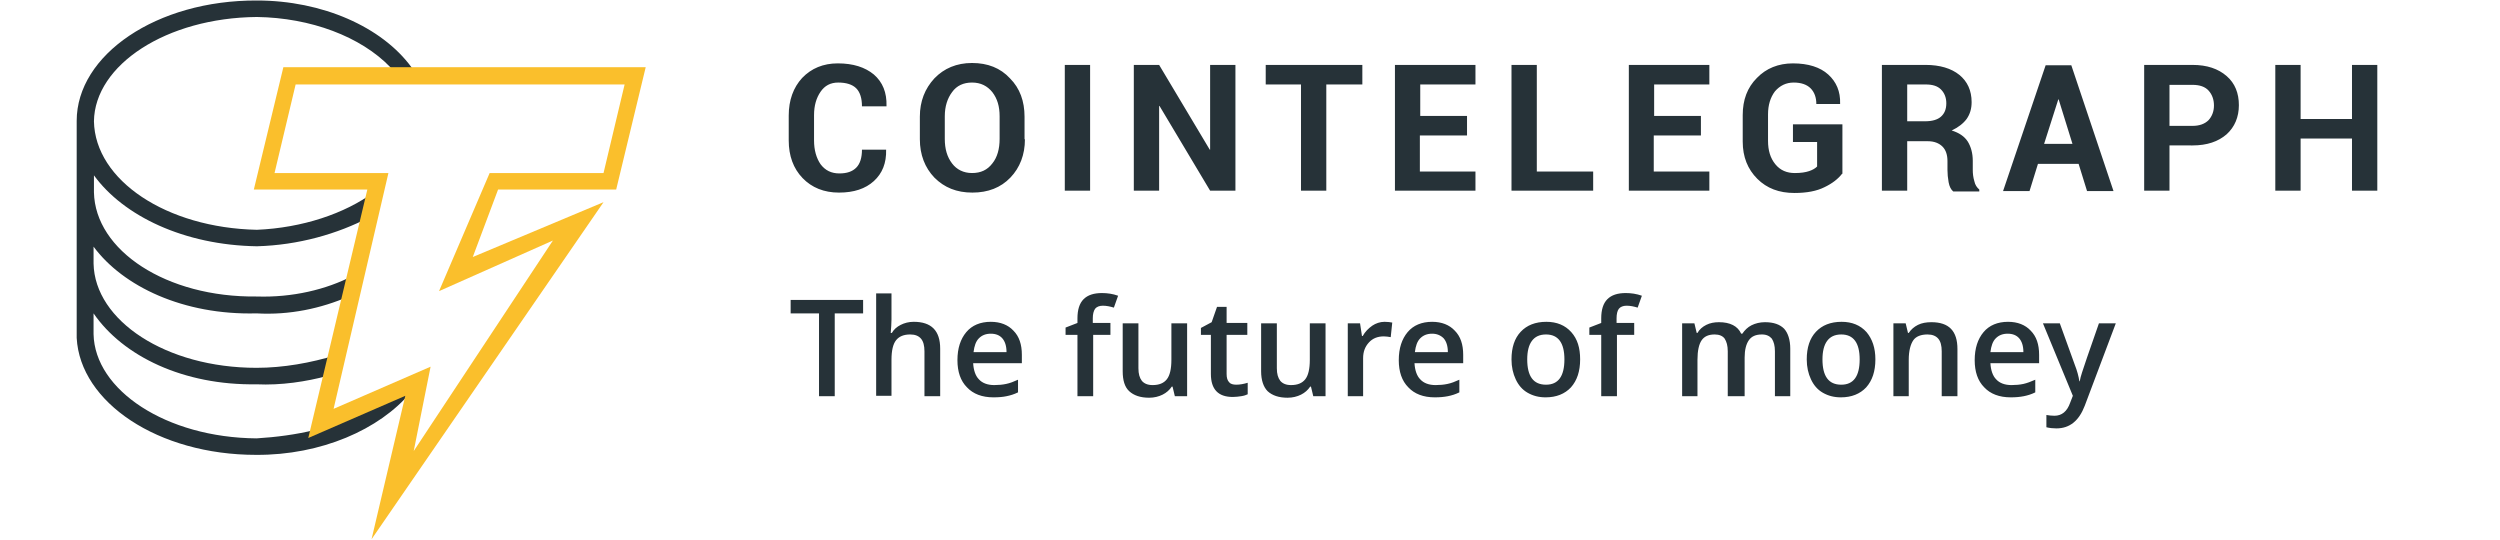
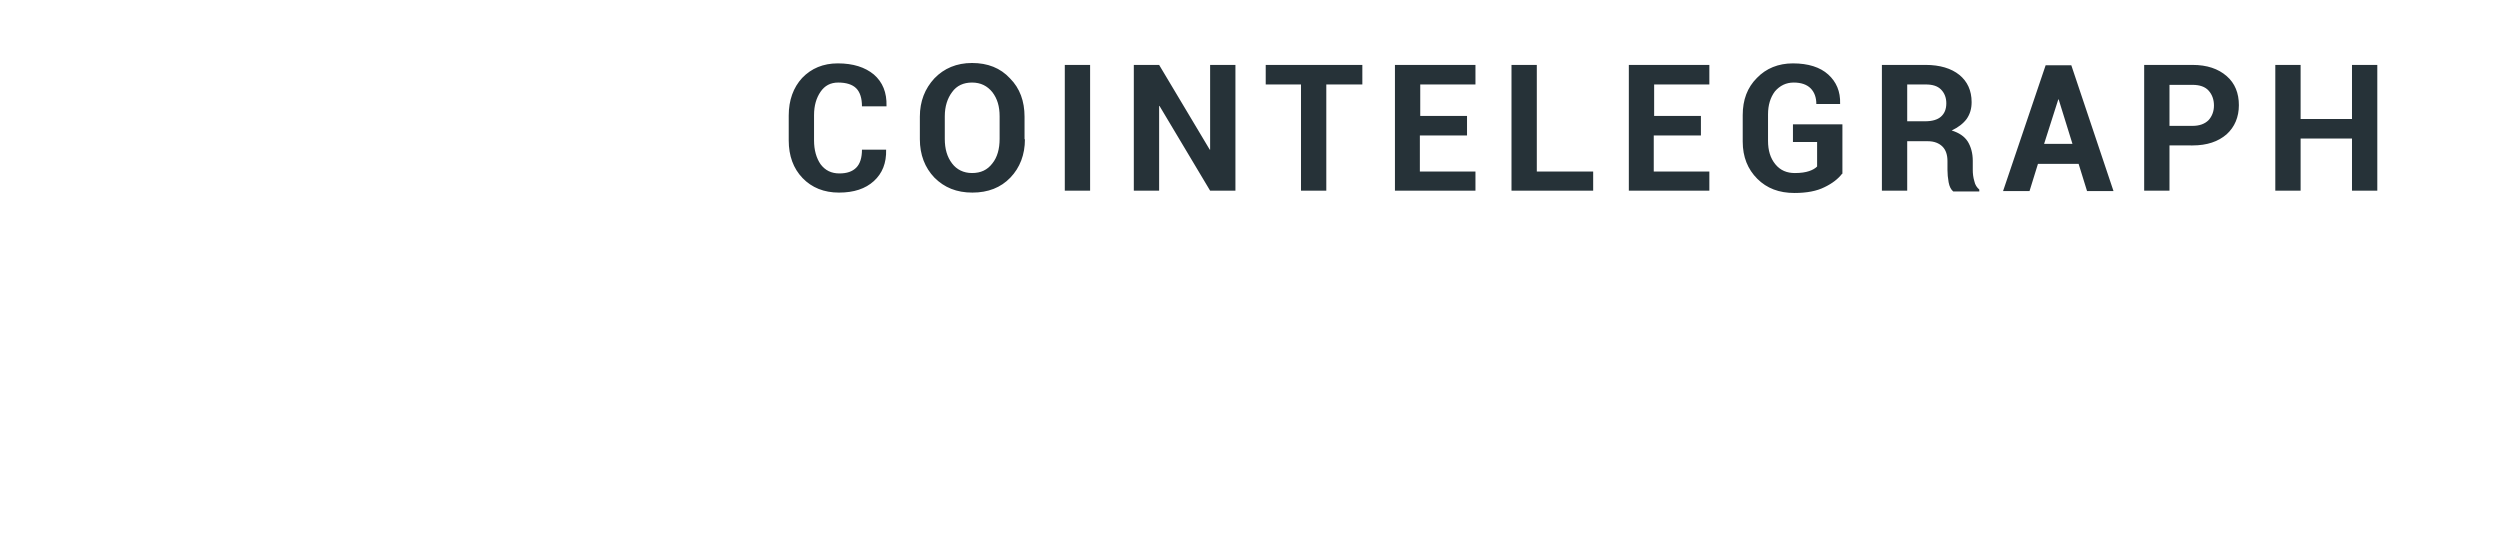
<svg xmlns="http://www.w3.org/2000/svg" version="1.1" id="layer" x="0px" y="0px" viewBox="0 251.672 652 140.832" style="enable-background:new 0 0 652 652;" xml:space="preserve">
  <style type="text/css">
	.st0{fill:#263238;}
	.st1{fill:#FABF2C;}
</style>
  <g id="Page-1">
    <g id="CT-logo-BlackYellow-tag">
      <g id="Atoms_x2F_Icons_x2F_logos_x2F_CT-GY-icon">
        <g id="Group">
-           <path id="Shape" class="st0" d="M107.1,354l-25,10.9v-1.1c-4.8,1.2-10.2,1.9-15.2,2.2c-23.6-0.2-42.2-12.6-42.5-27.2v-5.4      c7.7,11.2,23.5,18.8,42.5,18.5c6.4,0.3,13-0.7,18.5-2.2l2.2-5.4c-6.5,2-13.7,3.3-20.7,3.3c-23.6,0-42.2-12.3-42.5-27.2v-4.4      c7.7,10.4,23.5,17.9,42.5,17.4c8.6,0.5,16.9-1.3,24-4.4l1.1-5.4c-6.9,3.6-15.8,5.7-25,5.4c-23.6,0.3-42.2-12-42.5-27.2v-4.4      c7.7,10.6,23.5,18.2,42.5,18.5c10.8-0.3,21-3.2,29.4-7.6l1.1-6.5c-7.6,5.6-18.7,9.3-30.5,9.8c-23.6-0.5-42.2-12.9-42.5-28.3      c0.2-14.7,18.9-27,42.5-27.2c14,0.2,27.1,5.1,34.8,13.1l0.8,1.3l5.5,0l-0.8-1.3c-7.7-10.5-23.2-17.4-40.3-17.4      C40.8,251.7,20,266,20,283.2v1.1v55.5c0.9,16.8,21.2,30.5,46.8,30.5C83.7,370.4,99,363.7,107.1,354z" />
-           <path id="Shape_1_" class="st1" d="M96.9,392.3l8.8-37.4l-25.3,11l15.4-64.8H66.2l7.7-31.9h94.5l-7.7,31.9h-30.8l-6.6,17.6      l34.1-14.3L96.9,392.3z M112.3,347.3l-4.4,22l36.3-54.9l-29.7,13.2l13.2-30.8h29.7l5.5-23.1H77.1l-5.5,23.1h29.7L87,358.3      L112.3,347.3z" />
-         </g>
+           </g>
      </g>
      <path id="Shape_2_" class="st0" d="M231.1,290.6l0,0.1c0.1,3.5-1,6.2-3.2,8.2s-5.2,3-9.1,3c-3.9,0-7.1-1.3-9.5-3.8    s-3.6-5.8-3.6-9.8v-6.5c0-4,1.2-7.3,3.5-9.8c2.4-2.5,5.5-3.8,9.3-3.8c4,0,7.1,1,9.4,2.9c2.3,2,3.4,4.7,3.3,8.2l0,0.1h-6.4    c0-2.1-0.5-3.7-1.5-4.7c-1-1-2.6-1.5-4.7-1.5c-2,0-3.5,0.8-4.6,2.4s-1.7,3.6-1.7,6.1v6.6c0,2.5,0.6,4.6,1.7,6.2    c1.2,1.6,2.8,2.4,4.9,2.4c2,0,3.4-0.5,4.4-1.5s1.5-2.6,1.5-4.7H231.1z M267.3,288c0,4-1.3,7.4-3.8,10s-5.8,3.9-9.9,3.9    c-4.1,0-7.3-1.3-9.9-3.9c-2.5-2.6-3.8-6-3.8-10v-5.9c0-4,1.3-7.3,3.8-10c2.5-2.6,5.8-4,9.8-4c4.1,0,7.4,1.3,9.9,4    c2.6,2.6,3.8,6,3.8,10V288z M260.7,282c0-2.6-0.6-4.6-1.9-6.3c-1.3-1.6-3-2.5-5.3-2.5c-2.2,0-4,0.8-5.2,2.5    c-1.2,1.6-1.9,3.7-1.9,6.3v5.9c0,2.6,0.6,4.7,1.9,6.4c1.2,1.6,3,2.5,5.2,2.5c2.3,0,4-0.8,5.3-2.5c1.3-1.6,1.9-3.8,1.9-6.4V282z     M284.3,301.4h-6.6v-32.8h6.6V301.4z M322.2,301.4h-6.6l-13.2-22.1l-0.1,0v22.1h-6.6v-32.8h6.6l13.2,22.1l0.1,0v-22.1h6.6V301.4z     M355.3,273.7h-9.4v27.7h-6.6v-27.7h-9.2v-5.1h25.2V273.7z M382.5,287h-12.2v9.4h14.5v5h-21v-32.8h21v5.1h-14.4v8.2h12.2V287z     M400.8,296.4h14.7v5h-21.3v-32.8h6.6V296.4z M443.5,287h-12.2v9.4h14.5v5h-21v-32.8h21v5.1h-14.4v8.2h12.2V287z M480.4,297    c-1,1.3-2.5,2.5-4.6,3.5c-2,1-4.6,1.5-7.8,1.5c-4,0-7.2-1.2-9.7-3.7s-3.8-5.7-3.8-9.7v-6.9c0-4,1.2-7.2,3.7-9.7    c2.4-2.5,5.6-3.8,9.4-3.8c4,0,7.1,1,9.2,2.9c2.1,1.9,3.2,4.4,3.1,7.6l0,0.1h-6.2c0-1.7-0.5-3.1-1.5-4.1c-1-1-2.5-1.5-4.4-1.5    c-2,0-3.6,0.8-4.9,2.3c-1.2,1.6-1.8,3.6-1.8,6v6.9c0,2.5,0.6,4.5,1.9,6.1c1.3,1.6,3,2.3,5.1,2.3c1.6,0,2.8-0.2,3.7-0.5    c0.9-0.3,1.6-0.7,2.1-1.2v-6.4h-6.3v-4.6h12.9V297z M497.4,288.3v13.1h-6.6v-32.8h11.4c3.7,0,6.7,0.9,8.8,2.6    c2.1,1.7,3.2,4.1,3.2,7.1c0,1.7-0.4,3.1-1.3,4.4c-0.9,1.2-2.2,2.2-3.9,3c1.9,0.6,3.3,1.5,4.2,2.9c0.8,1.3,1.3,3,1.3,5v2.4    c0,0.9,0.1,1.9,0.4,2.9c0.2,1,0.7,1.7,1.3,2.2v0.5h-6.8c-0.6-0.5-1-1.3-1.2-2.4c-0.2-1.1-0.3-2.2-0.3-3.2v-2.3    c0-1.6-0.4-2.9-1.3-3.8c-0.9-0.9-2.2-1.4-3.8-1.4H497.4z M497.4,283.3h4.7c1.8,0,3.2-0.4,4.1-1.2s1.4-1.9,1.4-3.5    c0-1.5-0.5-2.7-1.4-3.6c-0.9-0.9-2.2-1.3-4-1.3h-4.8V283.3z M542.1,294.4h-10.6l-2.2,7.1h-6.9l11.1-32.8h6.7l11,32.8h-6.9    L542.1,294.4z M533.1,289.2h7.4l-3.6-11.6h-0.1L533.1,289.2z M565.8,289.5v11.9h-6.6v-32.8h12.6c3.8,0,6.7,1,8.9,2.9    s3.2,4.5,3.2,7.6c0,3.1-1.1,5.7-3.2,7.6c-2.2,1.9-5.1,2.9-8.9,2.9H565.8z M565.8,284.5h6c1.8,0,3.2-0.5,4.2-1.5    c0.9-1,1.4-2.3,1.4-3.8c0-1.6-0.5-2.9-1.4-3.9c-0.9-1-2.3-1.5-4.2-1.5h-6V284.5z M620,301.4h-6.6v-13.6h-13.4v13.6h-6.6v-32.8h6.6    v14.1h13.4v-14.1h6.6V301.4z" />
      <g id="Tag_x2F_The-future-of-money-_x2014_-dark-grey" transform="translate(169, 69)">
-         <path id="The-future-of-money" class="st0" d="M48.7,286h-4.1v-21.6h-7.4v-3.5h18.9v3.5h-7.4V286z M76.2,286h-4.1v-11.7     c0-1.5-0.3-2.6-0.9-3.3c-0.6-0.7-1.5-1.1-2.8-1.1c-1.7,0-2.9,0.5-3.7,1.5c-0.8,1-1.2,2.7-1.2,5.1v9.4h-4v-26.7h4v6.8     c0,1.1-0.1,2.2-0.2,3.5h0.3c0.5-0.9,1.3-1.6,2.3-2.1s2.1-0.8,3.4-0.8c4.6,0,6.9,2.3,6.9,7V286z M90.1,286.3c-3,0-5.3-0.9-6.9-2.6     c-1.7-1.7-2.5-4.1-2.5-7.1c0-3.1,0.8-5.5,2.3-7.3c1.5-1.8,3.7-2.7,6.4-2.7c2.5,0,4.5,0.8,5.9,2.3c1.5,1.5,2.2,3.6,2.2,6.3v2.2     H84.8c0.1,1.8,0.6,3.3,1.5,4.2c0.9,1,2.3,1.5,4,1.5c1.1,0,2.2-0.1,3.1-0.3c1-0.2,2-0.6,3.1-1.1v3.3c-1,0.5-2,0.8-3,1     C92.6,286.2,91.4,286.3,90.1,286.3z M89.4,269.7c-1.3,0-2.3,0.4-3.1,1.2c-0.8,0.8-1.2,2-1.4,3.6h8.6c0-1.6-0.4-2.8-1.1-3.6     C91.7,270.1,90.7,269.7,89.4,269.7z M120.7,270h-4.6V286h-4.1V270h-3.1v-1.9l3.1-1.2v-1.2c0-2.2,0.5-3.9,1.6-5s2.7-1.6,4.8-1.6     c1.4,0,2.8,0.2,4.2,0.7l-1.1,3.1c-1-0.3-1.9-0.5-2.9-0.5c-0.9,0-1.6,0.3-2,0.8c-0.4,0.6-0.6,1.4-0.6,2.5v1.2h4.6V270z M137.4,286     l-0.6-2.5h-0.2c-0.6,0.9-1.4,1.6-2.4,2.1s-2.2,0.8-3.5,0.8c-2.3,0-4-0.6-5.2-1.7s-1.7-2.9-1.7-5.2V267h4.1v11.7     c0,1.5,0.3,2.5,0.9,3.3c0.6,0.7,1.5,1.1,2.8,1.1c1.7,0,2.9-0.5,3.7-1.5c0.8-1,1.2-2.7,1.2-5.1V267h4.1v19H137.4z M153.4,283     c1,0,2-0.2,3-0.5v3c-0.4,0.2-1,0.4-1.7,0.5c-0.7,0.1-1.4,0.2-2.2,0.2c-3.8,0-5.7-2-5.7-6V270h-2.6v-1.8l2.8-1.5l1.4-4h2.5v4.2     h5.4v3.1h-5.4v10.2c0,1,0.2,1.7,0.7,2.2C151.9,282.8,152.6,283,153.4,283z M173.5,286l-0.6-2.5h-0.2c-0.6,0.9-1.4,1.6-2.4,2.1     c-1,0.5-2.2,0.8-3.5,0.8c-2.3,0-4-0.6-5.2-1.7c-1.1-1.1-1.7-2.9-1.7-5.2V267h4.1v11.7c0,1.5,0.3,2.5,0.9,3.3     c0.6,0.7,1.5,1.1,2.8,1.1c1.7,0,2.9-0.5,3.7-1.5s1.2-2.7,1.2-5.1V267h4.1v19H173.5z M192.1,266.6c0.8,0,1.5,0.1,2,0.2l-0.4,3.8     c-0.6-0.1-1.2-0.2-1.8-0.2c-1.6,0-2.9,0.5-3.9,1.6c-1,1.1-1.5,2.4-1.5,4.1v9.9h-4v-19h3.2l0.5,3.3h0.2c0.6-1.1,1.5-2,2.5-2.7     C189.8,267,190.9,266.6,192.1,266.6z M205.2,286.3c-3,0-5.3-0.9-6.9-2.6c-1.7-1.7-2.5-4.1-2.5-7.1c0-3.1,0.8-5.5,2.3-7.3     c1.5-1.8,3.7-2.7,6.4-2.7c2.5,0,4.5,0.8,5.9,2.3c1.5,1.5,2.2,3.6,2.2,6.3v2.2h-12.7c0.1,1.8,0.6,3.3,1.5,4.2c0.9,1,2.3,1.5,4,1.5     c1.1,0,2.2-0.1,3.1-0.3c1-0.2,2-0.6,3.1-1.1v3.3c-1,0.5-2,0.8-3,1C207.6,286.2,206.5,286.3,205.2,286.3z M204.5,269.7     c-1.3,0-2.3,0.4-3.1,1.2c-0.8,0.8-1.2,2-1.4,3.6h8.6c0-1.6-0.4-2.8-1.1-3.6C206.7,270.1,205.7,269.7,204.5,269.7z M243.1,276.4     c0,3.1-0.8,5.5-2.4,7.3c-1.6,1.7-3.8,2.6-6.6,2.6c-1.8,0-3.3-0.4-4.7-1.2s-2.4-2-3.1-3.5c-0.7-1.5-1.1-3.2-1.1-5.2     c0-3.1,0.8-5.5,2.4-7.2s3.8-2.6,6.7-2.6c2.7,0,4.9,0.9,6.5,2.7S243.1,273.4,243.1,276.4z M229.3,276.4c0,4.4,1.6,6.6,4.9,6.6     c3.2,0,4.8-2.2,4.8-6.6c0-4.3-1.6-6.5-4.8-6.5c-1.7,0-2.9,0.6-3.7,1.7C229.7,272.7,229.3,274.3,229.3,276.4z M257.3,270h-4.6V286     h-4.1V270h-3.1v-1.9l3.1-1.2v-1.2c0-2.2,0.5-3.9,1.6-5s2.7-1.6,4.8-1.6c1.4,0,2.8,0.2,4.2,0.7l-1.1,3.1c-1-0.3-1.9-0.5-2.9-0.5     c-0.9,0-1.6,0.3-2,0.8s-0.6,1.4-0.6,2.5v1.2h4.6V270z M285.7,286h-4.1v-11.7c0-1.5-0.3-2.5-0.8-3.3c-0.5-0.7-1.4-1.1-2.6-1.1     c-1.6,0-2.7,0.5-3.4,1.5c-0.7,1-1.1,2.7-1.1,5.1v9.5h-4v-19h3.2l0.6,2.5h0.2c0.5-0.9,1.3-1.6,2.3-2.1s2.1-0.7,3.3-0.7     c2.9,0,4.9,1,5.8,3h0.3c0.6-0.9,1.4-1.7,2.4-2.2s2.2-0.8,3.5-0.8c2.3,0,3.9,0.6,5,1.7c1,1.1,1.6,2.9,1.6,5.2V286h-4v-11.7     c0-1.5-0.3-2.5-0.8-3.3c-0.6-0.7-1.4-1.1-2.6-1.1c-1.6,0-2.7,0.5-3.4,1.5c-0.7,1-1.1,2.5-1.1,4.5V286z M320.1,276.4     c0,3.1-0.8,5.5-2.4,7.3c-1.6,1.7-3.8,2.6-6.6,2.6c-1.8,0-3.3-0.4-4.7-1.2c-1.4-0.8-2.4-2-3.1-3.5c-0.7-1.5-1.1-3.2-1.1-5.2     c0-3.1,0.8-5.5,2.4-7.2s3.8-2.6,6.7-2.6c2.7,0,4.9,0.9,6.5,2.7C319.3,271.1,320.1,273.4,320.1,276.4z M306.3,276.4     c0,4.4,1.6,6.6,4.9,6.6c3.2,0,4.8-2.2,4.8-6.6c0-4.3-1.6-6.5-4.8-6.5c-1.7,0-2.9,0.6-3.7,1.7     C306.7,272.7,306.3,274.3,306.3,276.4z M341.5,286h-4.1v-11.7c0-1.5-0.3-2.6-0.9-3.3c-0.6-0.7-1.5-1.1-2.8-1.1     c-1.7,0-3,0.5-3.7,1.5s-1.2,2.7-1.2,5.1v9.5h-4v-19h3.2l0.6,2.5h0.2c0.6-0.9,1.4-1.6,2.4-2.1s2.2-0.7,3.5-0.7     c4.6,0,6.8,2.3,6.8,7V286z M355.4,286.3c-3,0-5.3-0.9-6.9-2.6c-1.7-1.7-2.5-4.1-2.5-7.1c0-3.1,0.8-5.5,2.3-7.3     c1.5-1.8,3.7-2.7,6.4-2.7c2.5,0,4.5,0.8,5.9,2.3c1.5,1.5,2.2,3.6,2.2,6.3v2.2h-12.7c0.1,1.8,0.6,3.3,1.5,4.2c0.9,1,2.3,1.5,4,1.5     c1.1,0,2.2-0.1,3.1-0.3s2-0.6,3.1-1.1v3.3c-1,0.5-2,0.8-3,1C357.8,286.2,356.7,286.3,355.4,286.3z M354.6,269.7     c-1.3,0-2.3,0.4-3.1,1.2c-0.8,0.8-1.2,2-1.4,3.6h8.6c0-1.6-0.4-2.8-1.1-3.6C356.9,270.1,355.9,269.7,354.6,269.7z M363.8,267h4.4     l3.9,10.8c0.6,1.5,1,3,1.2,4.3h0.1c0.1-0.6,0.3-1.4,0.6-2.3c0.3-0.9,1.7-5.2,4.4-12.8h4.4l-8.1,21.5c-1.5,3.9-3.9,5.9-7.4,5.9     c-0.9,0-1.8-0.1-2.6-0.3v-3.2c0.6,0.1,1.3,0.2,2.1,0.2c1.9,0,3.3-1.1,4.1-3.4l0.7-1.8L363.8,267z" />
-       </g>
+         </g>
    </g>
  </g>
</svg>